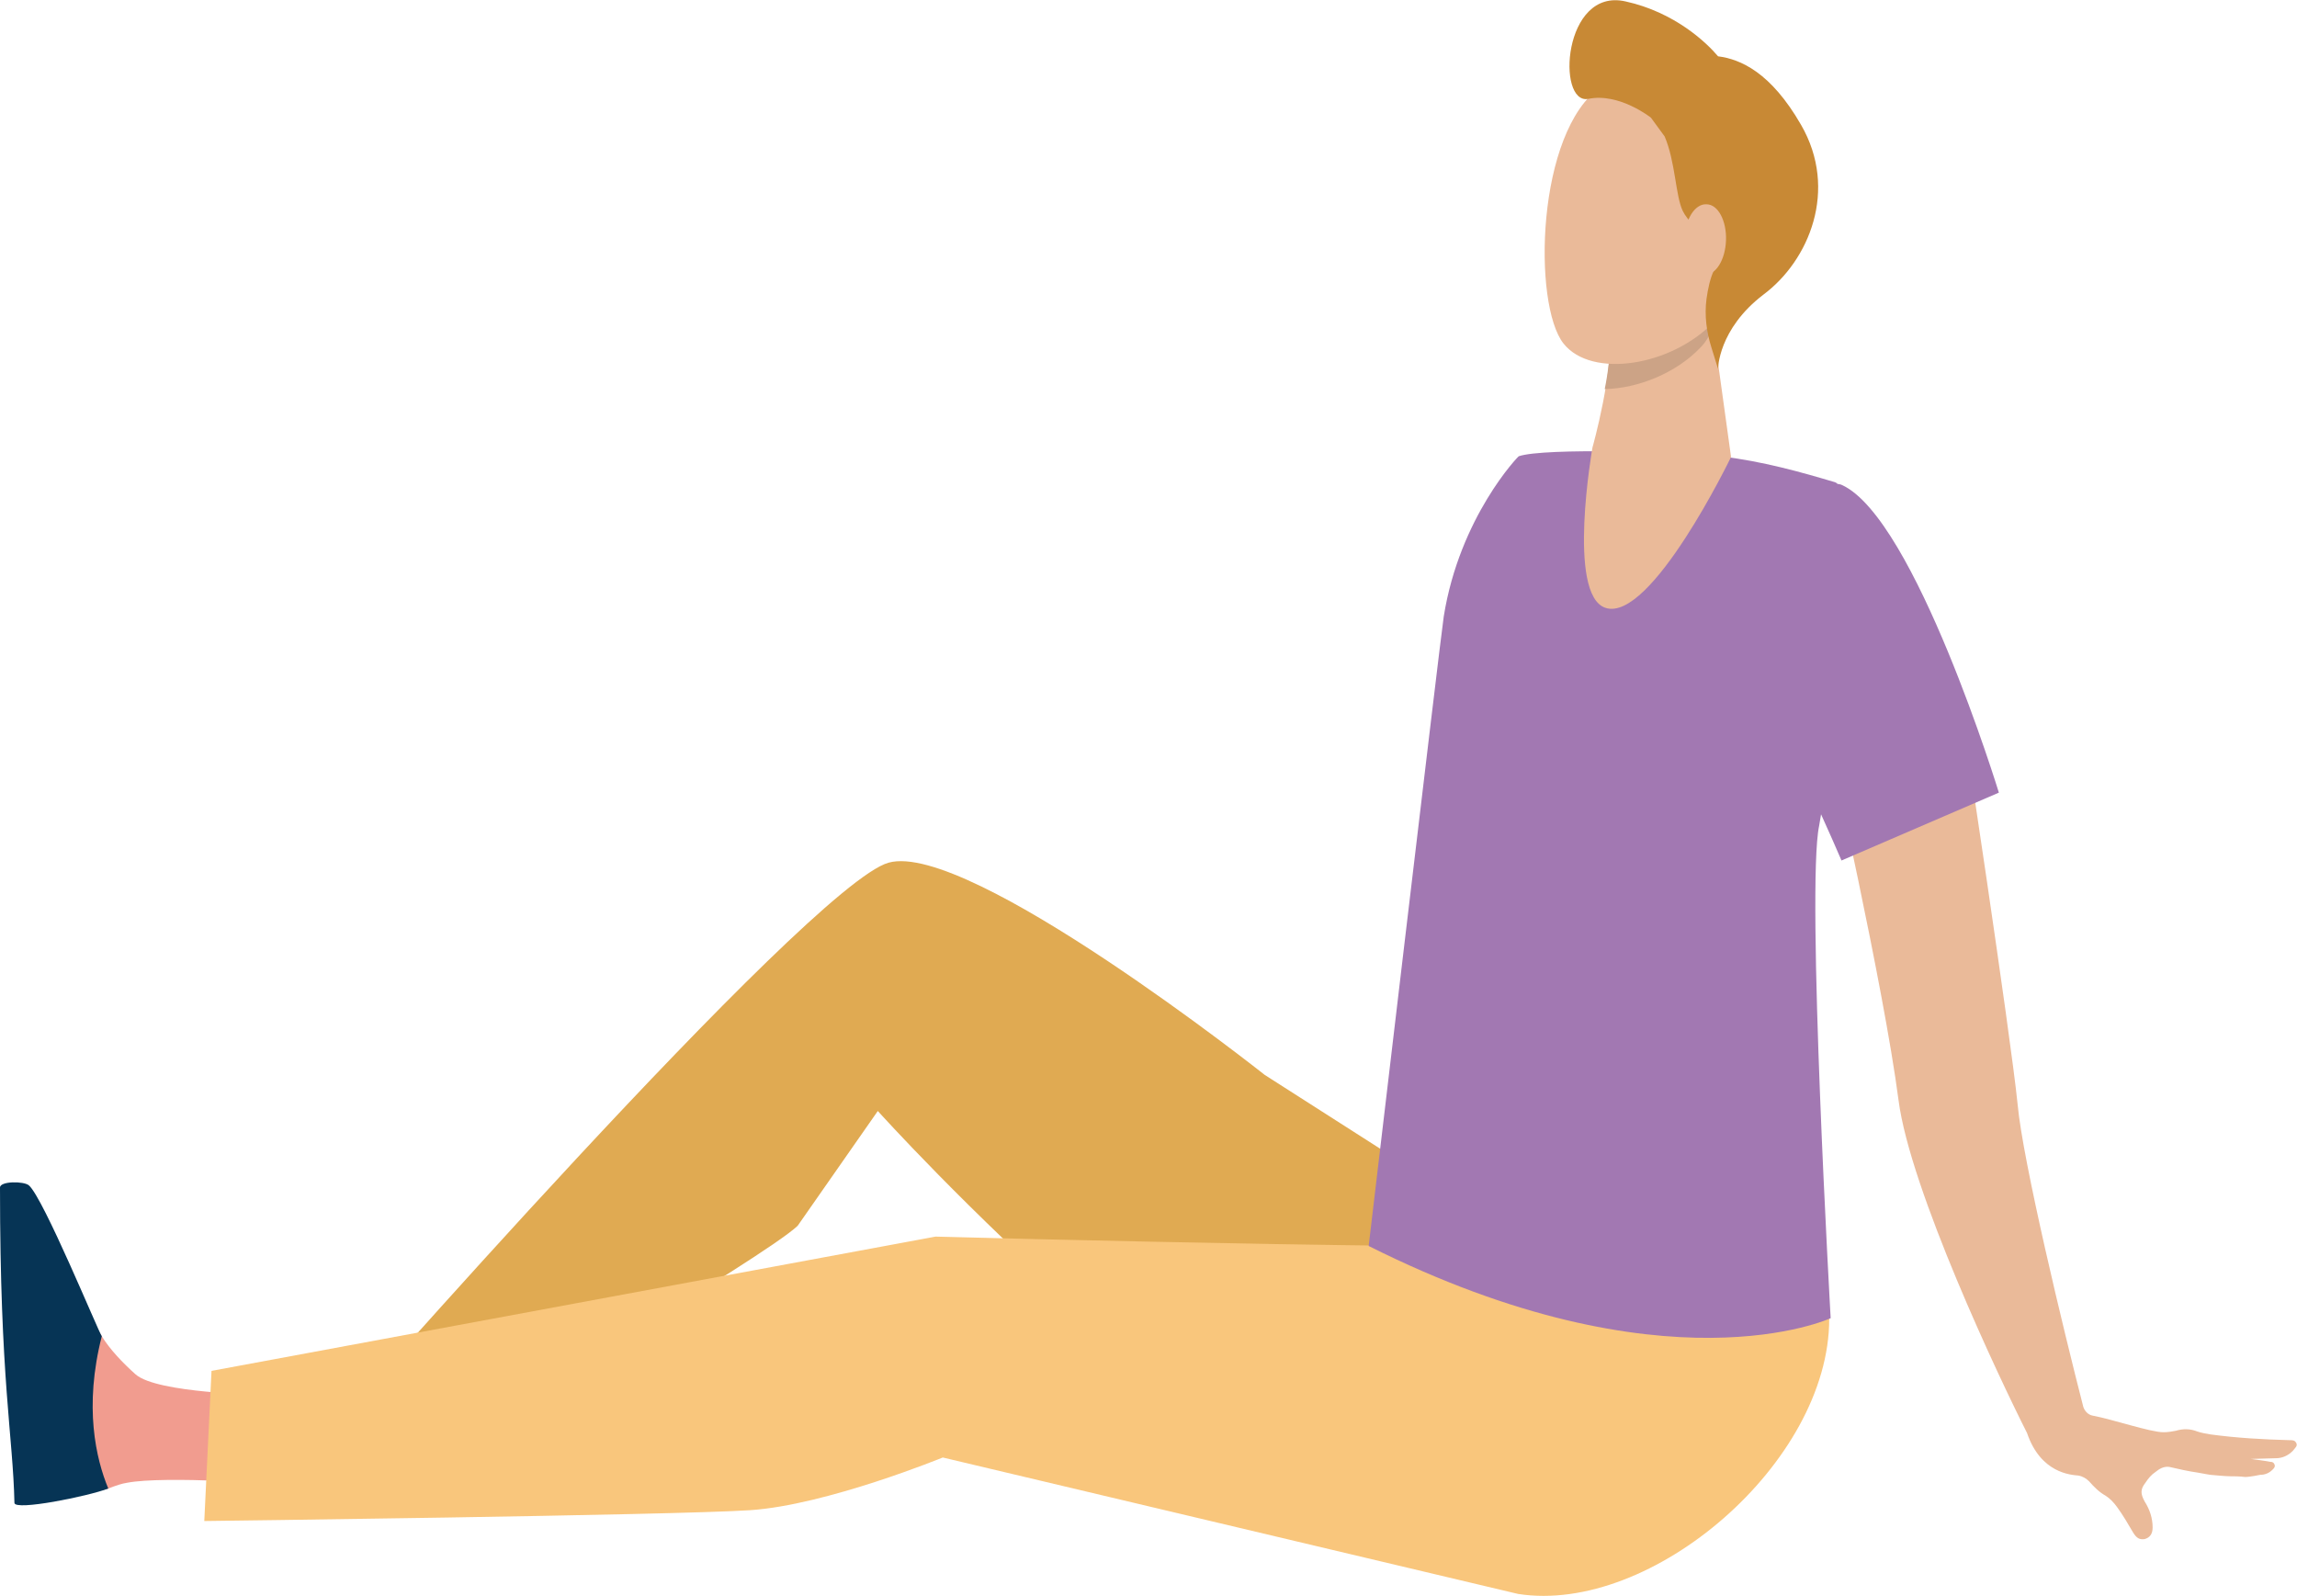
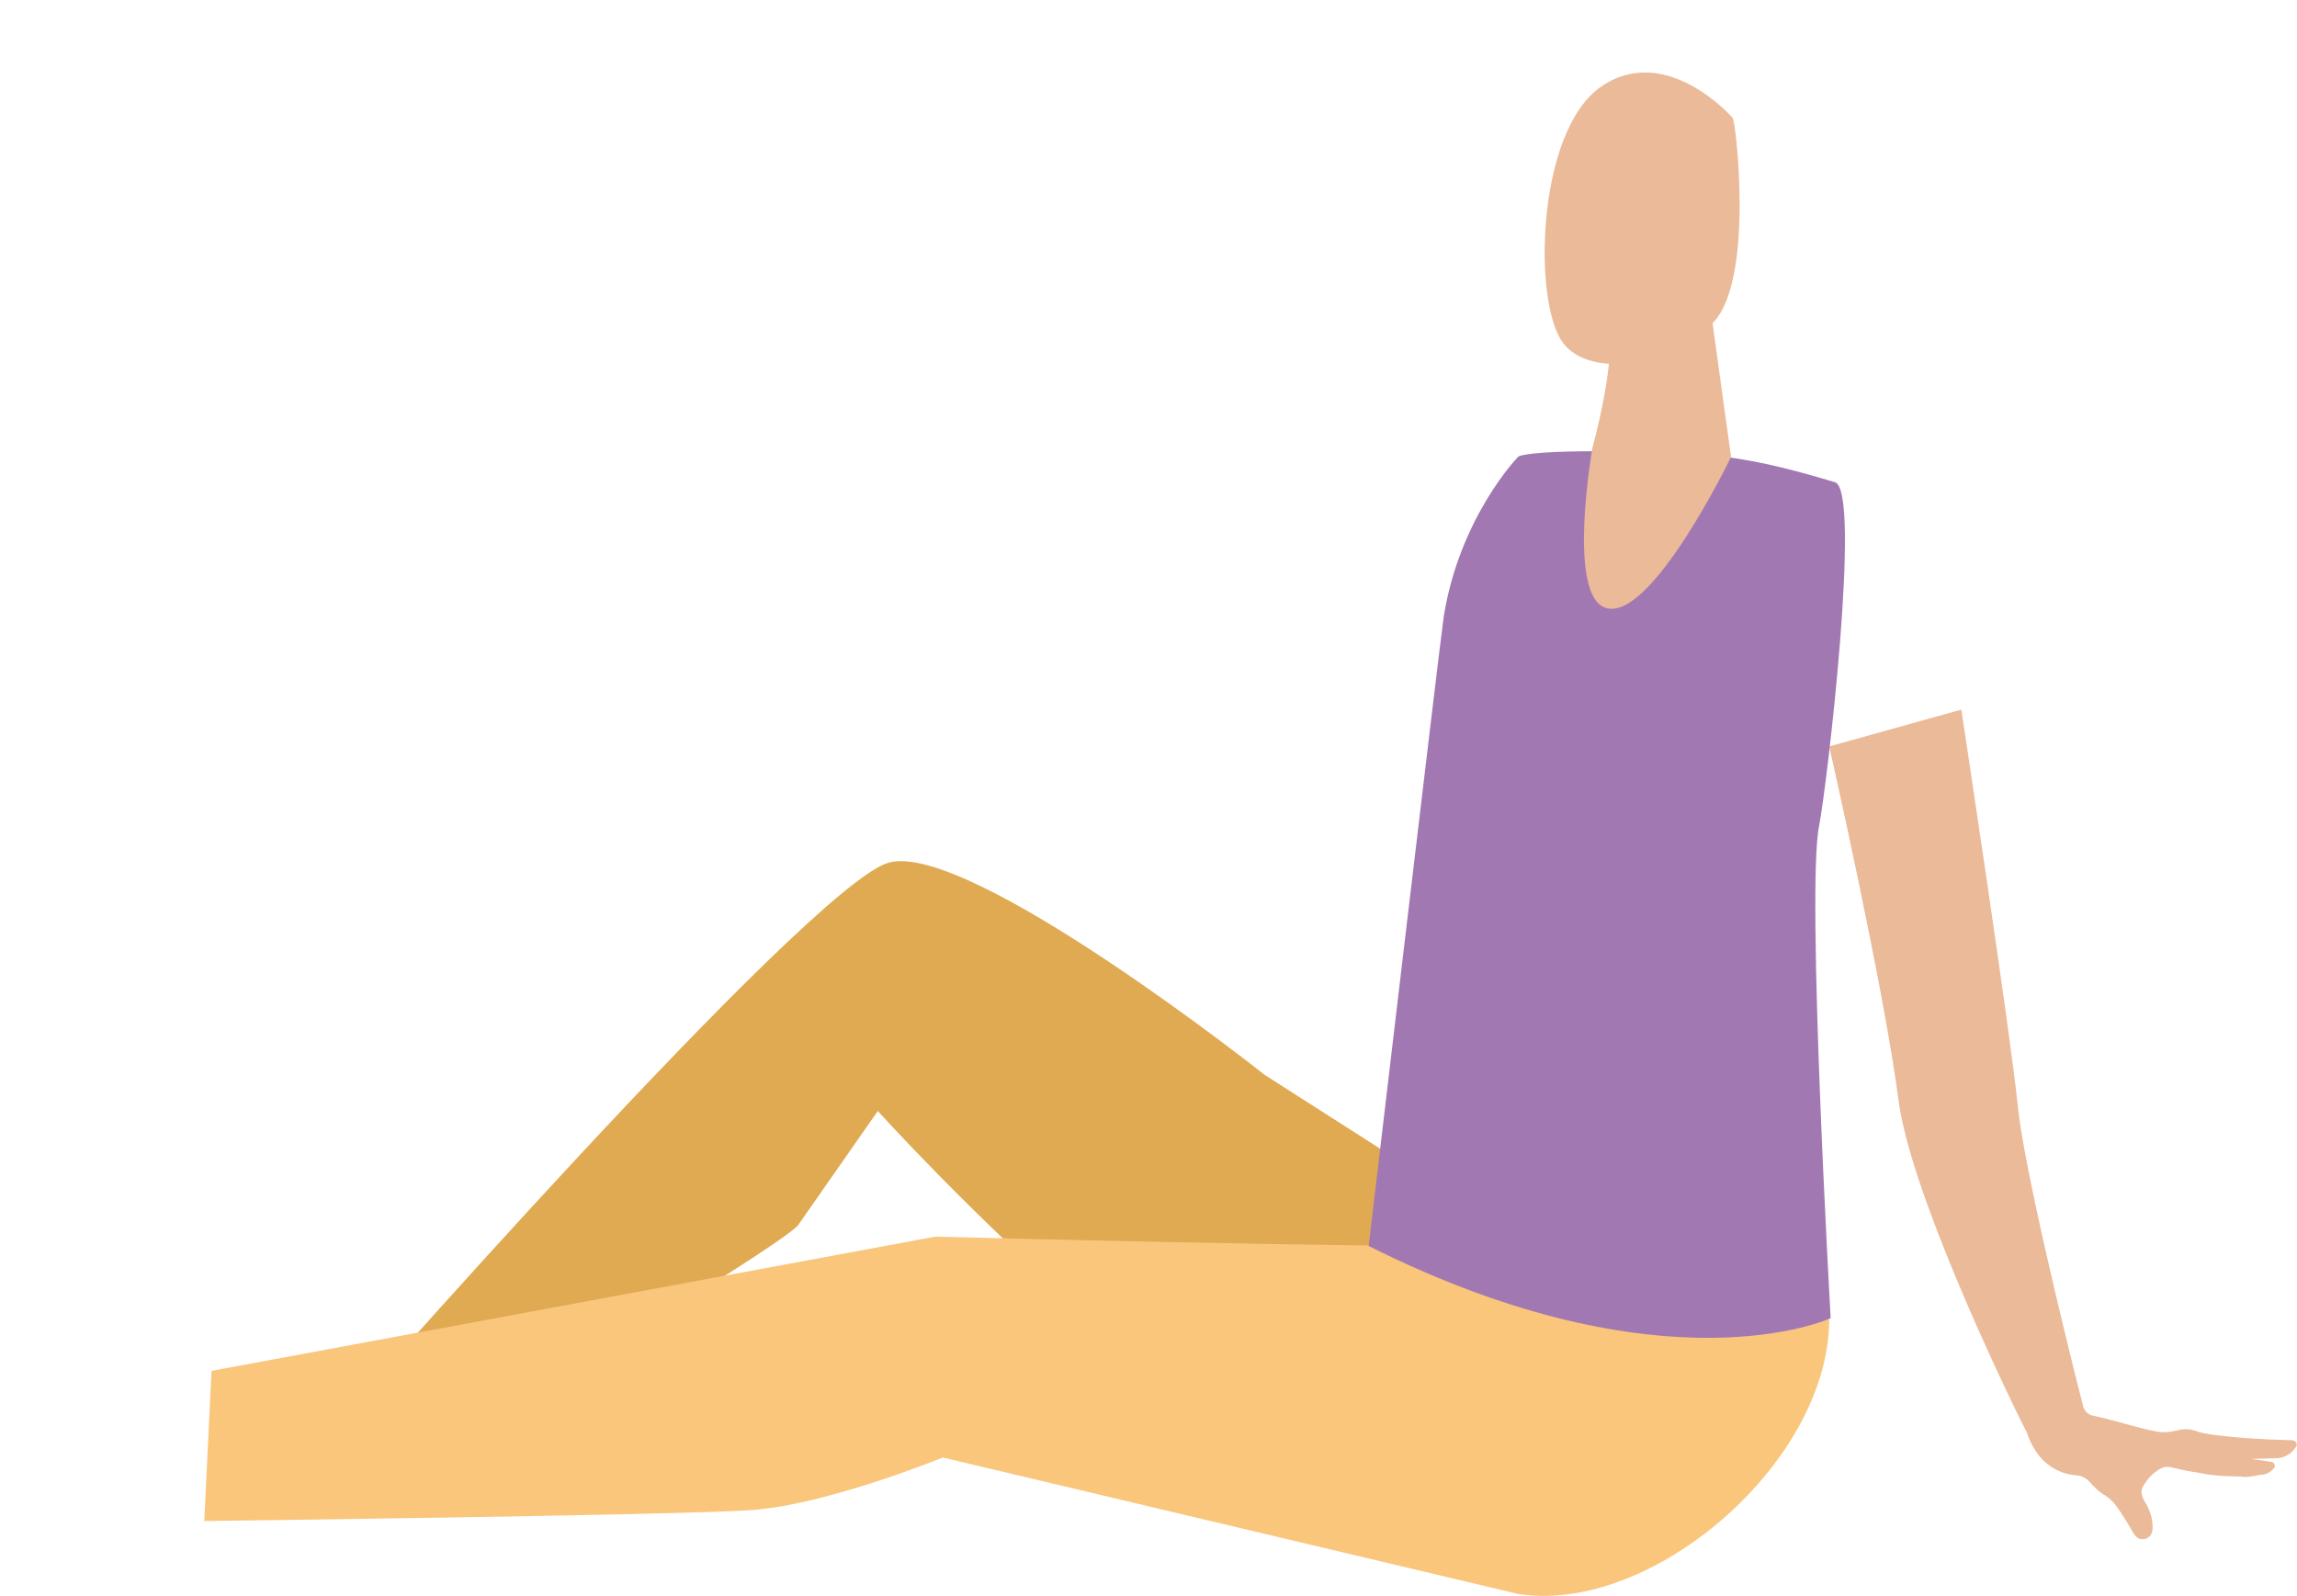
<svg xmlns="http://www.w3.org/2000/svg" version="1.1" id="_レイヤー_1" x="0px" y="0px" viewBox="0 0 318.2 221.1" style="enable-background:new 0 0 318.2 221.1;" xml:space="preserve">
  <style type="text/css">
	.st0{fill:#F19C8F;}
	.st1{fill:#063455;}
	.st2{fill:#E0AA52;}
	.st3{fill:#EABA99;}
	.st4{fill:#F9C67C;}
	.st5{fill:#A278B2;}
	.st6{fill:#CCA386;}
	.st7{fill:#C88935;}
</style>
-   <path class="st0" d="M39.1,205.6c0,0-16.3-1.2-21.5-0.2c-0.7,0.1-1.6,0.4-2.6,0.8c-2.9,1.1-12.1-1.6-12.1-1.6l-0.7-37  c0-2,1.3-0.7,2.5,0.9c2,2.7,3.3,4.8,7.4,13.3c0.3,0.6,1.6,2.6,2,3.3c1.1,1.8,2.9,3.7,4.7,5.3c3,2.6,17.3,2.8,17.3,2.8L39.1,205.6  L39.1,205.6z" />
-   <path class="st1" d="M14.1,185.1c-2.5,9.8-0.8,17,0.9,21.1c-2.9,1.1-12.9,3.1-13,2c-0.2-9.3-2-17.1-2-43.7c0-0.9,3.3-0.9,4-0.3  C6,165.9,13.6,184.4,14.1,185.1L14.1,185.1z" />
  <path class="st2" d="M244.5,193.2l-69.3-44.3c0,0-41-32.5-52.1-29.4c-11.1,3.1-78,79.5-78,79.5s16.5-0.1,17.7,0  c0.9,0,43.2-24.9,47.7-29.2l11.1-15.9c0,0,50.2,55.7,82.2,60.7C243.5,220.7,244.5,193.2,244.5,193.2L244.5,193.2z" />
  <path class="st3" d="M318.1,199.9c-0.2-0.4-0.5-0.4-0.9-0.4c-3.7-0.1-7.3-0.3-11-0.8c-0.6-0.1-1.2-0.2-1.8-0.4c-1-0.4-2-0.4-3-0.1  c-0.5,0.1-1.1,0.2-1.7,0.2c-1.8,0-7.1-1.8-9.8-2.3c-0.6-0.1-1.1-0.6-1.3-1.2c-2.7-10.5-8.4-34.1-9.1-41.9c-1-9.9-7.8-54.7-7.8-54.7  l-18.3,5.1c0,0,7.5,33,9.6,49c1.6,12.4,14,38.6,17.8,46.1c1.9,5.6,6.1,5.8,7.1,5.9c0.6,0.1,1.1,0.4,1.5,0.8c0.7,0.8,1.4,1.5,2.3,2  c0.6,0.4,1.1,0.9,1.6,1.6c0.8,1.1,1.5,2.3,2.2,3.5c0.5,0.8,0.9,1,1.6,0.9c0.7-0.2,1.1-0.7,1.1-1.6c0-1.3-0.4-2.5-1.1-3.6  c-0.6-1.1-0.6-1.7,0.1-2.6c0.4-0.6,0.8-1.1,1.4-1.5c0.5-0.4,1.1-0.8,1.9-0.7c1.3,0.3,2.6,0.6,4,0.8l1.1,0.2l0.6,0.1  c0.1,0,2,0.2,2.7,0.2c0.5,0,1.4,0,2.1,0.1c0.7,0,2.1-0.3,2.1-0.3c0.6,0,1.2-0.2,1.7-0.7c0.2-0.2,0.4-0.4,0.3-0.7  c-0.1-0.3-0.3-0.4-0.6-0.4c-0.4-0.1-2.7-0.4-2.7-0.4c0.7,0,2.8-0.1,3.5-0.1c0.9,0,1.7-0.4,2.3-1C318,200.5,318.3,200.3,318.1,199.9  L318.1,199.9z" />
  <path class="st4" d="M248.9,179.7c0,0,2-11.1-17.7-7.6c-9.5,1.7-101.6-0.8-101.6-0.8L29.3,189.9l-1,20.8c0,0,65-0.8,75.6-1.5  s26.7-7.3,26.7-7.3l79.7,18.9c18.5,2.9,43.1-18.2,43.1-38.1l-1.4-2.1L248.9,179.7L248.9,179.7z" />
  <path class="st5" d="M200,85.4c-0.5,3.3-10.4,87.2-10.4,87.2c41.1,20.6,64,10,64,10s-3.4-59.7-1.6-68.2c1.1-5.7,5.9-46.5,2.2-47.6  c-4.7-1.4-10-2.9-15.9-3.6c-5-0.6-24.4-1.2-27.9,0C210.4,63.1,202.2,71.6,200,85.4L200,85.4z" />
-   <path class="st5" d="M276.9,109.8l-21.8,9.4c0,0-7.8-18.3-12.6-25.2c-5.9-8.6,8.2-29,12.7-26.8C265.3,71.9,276.9,109.8,276.9,109.8z  " />
  <path class="st3" d="M237.1,43.8l2.7,19.5c0,0-11.1,23-17.4,20.9c-5.4-1.8-1.8-22.2-1.8-22.2s3.1-11,2.3-16.5S237.1,43.8,237.1,43.8  L237.1,43.8z" />
-   <path class="st6" d="M222.9,45.5c-0.8-5.5,14.2-1.7,14.2-1.7l0.2,1.6c-0.5,1.1-1,2-1.7,2.7c-3.4,3.6-8.7,5.7-13.3,5.8  C222.9,51,223.2,47.8,222.9,45.5L222.9,45.5z" />
  <path class="st3" d="M240,16.3c0.4-0.1,3.1,22.2-2.6,28.3c-5.8,6.1-16.9,7.9-20.8,3c-4.3-5.4-3.8-29.4,5.2-35.6S240,16.3,240,16.3  L240,16.3z" />
-   <path class="st7" d="M225.2,0.2c6.8,1.5,11.2,5.7,12.8,7.6c3.1,0.4,7.3,2.2,11.5,9.5c5.2,9,1.1,18.8-5.2,23.5  c-6.3,4.8-6.3,10.3-6.3,10.3l-0.9-2.9c-0.7-2.2-1-4.5-0.7-6.8c0.2-1.4,0.5-2.9,1.1-4.1c1.5-3.2-3.1-5.4-4.4-8.1  c-1-2.1-1-6.8-2.5-10.3l-1.9-2.6c0,0-4.4-3.5-8.7-2.6C215.6,14.5,216.5-1.8,225.2,0.2L225.2,0.2z" />
  <path class="st3" d="M233.4,33.1c-0.1,2.7,1.1,5,2.7,5c1.6,0,2.9-2.1,3-4.8s-1.1-5-2.7-5C234.8,28.2,233.4,30.4,233.4,33.1z" />
</svg>